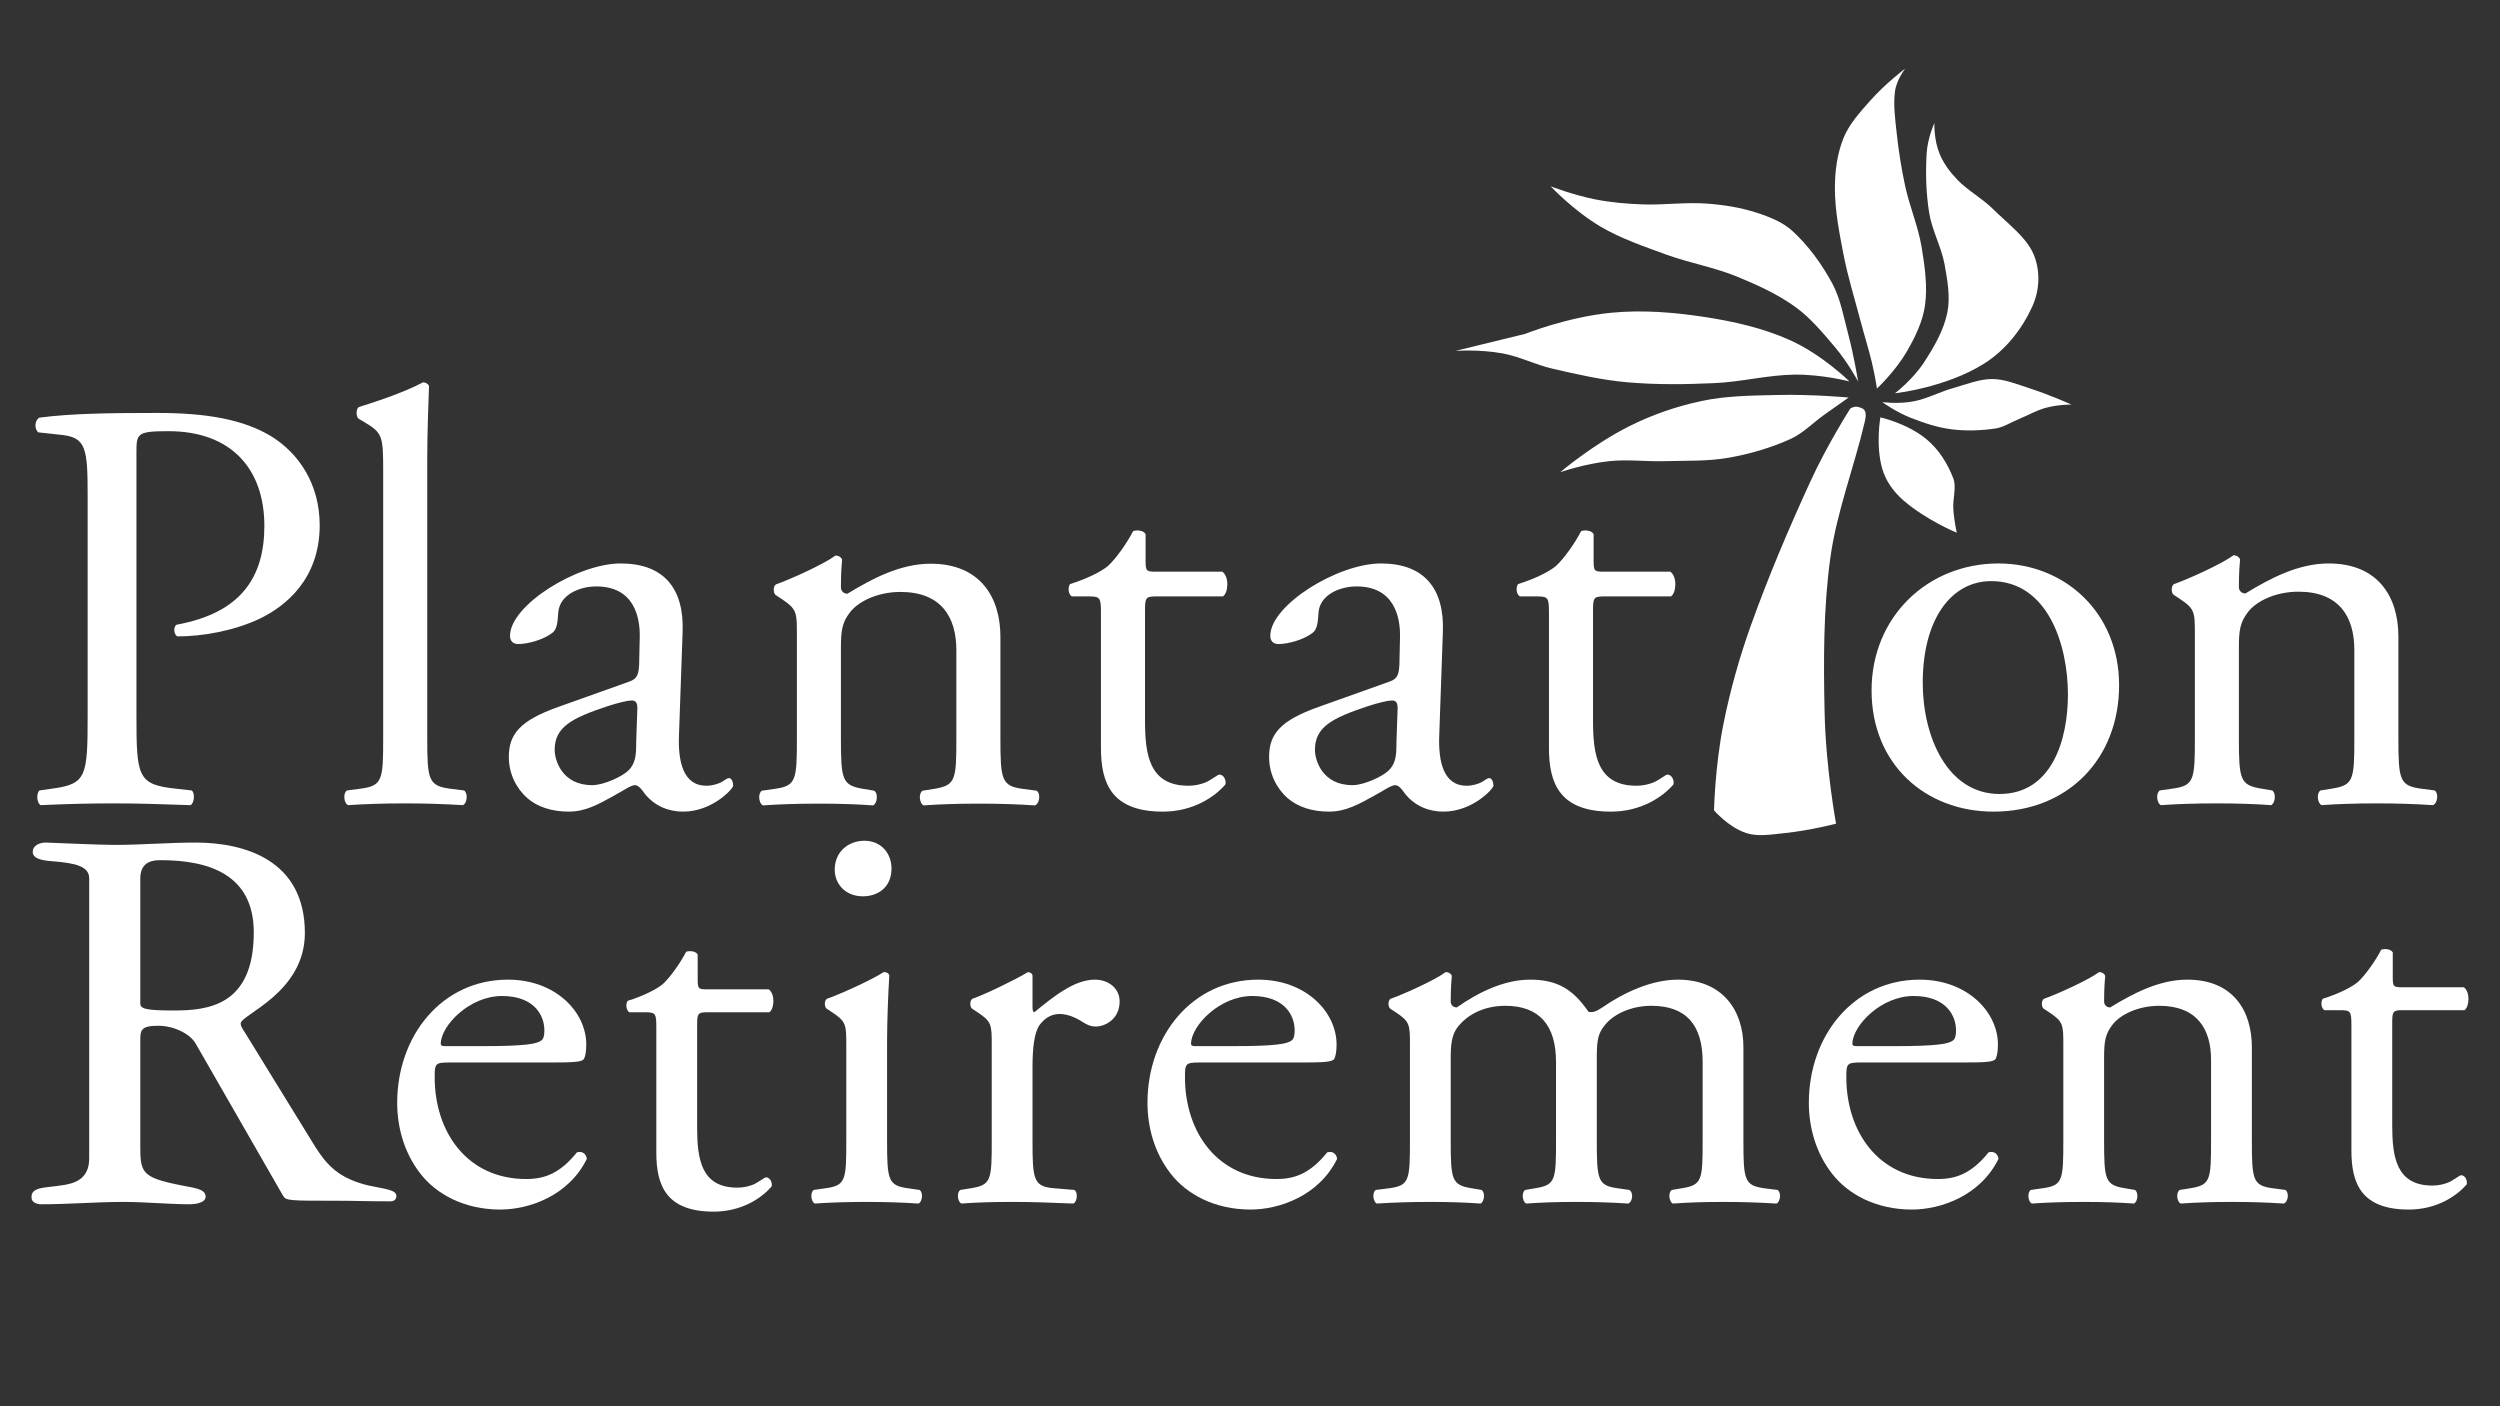
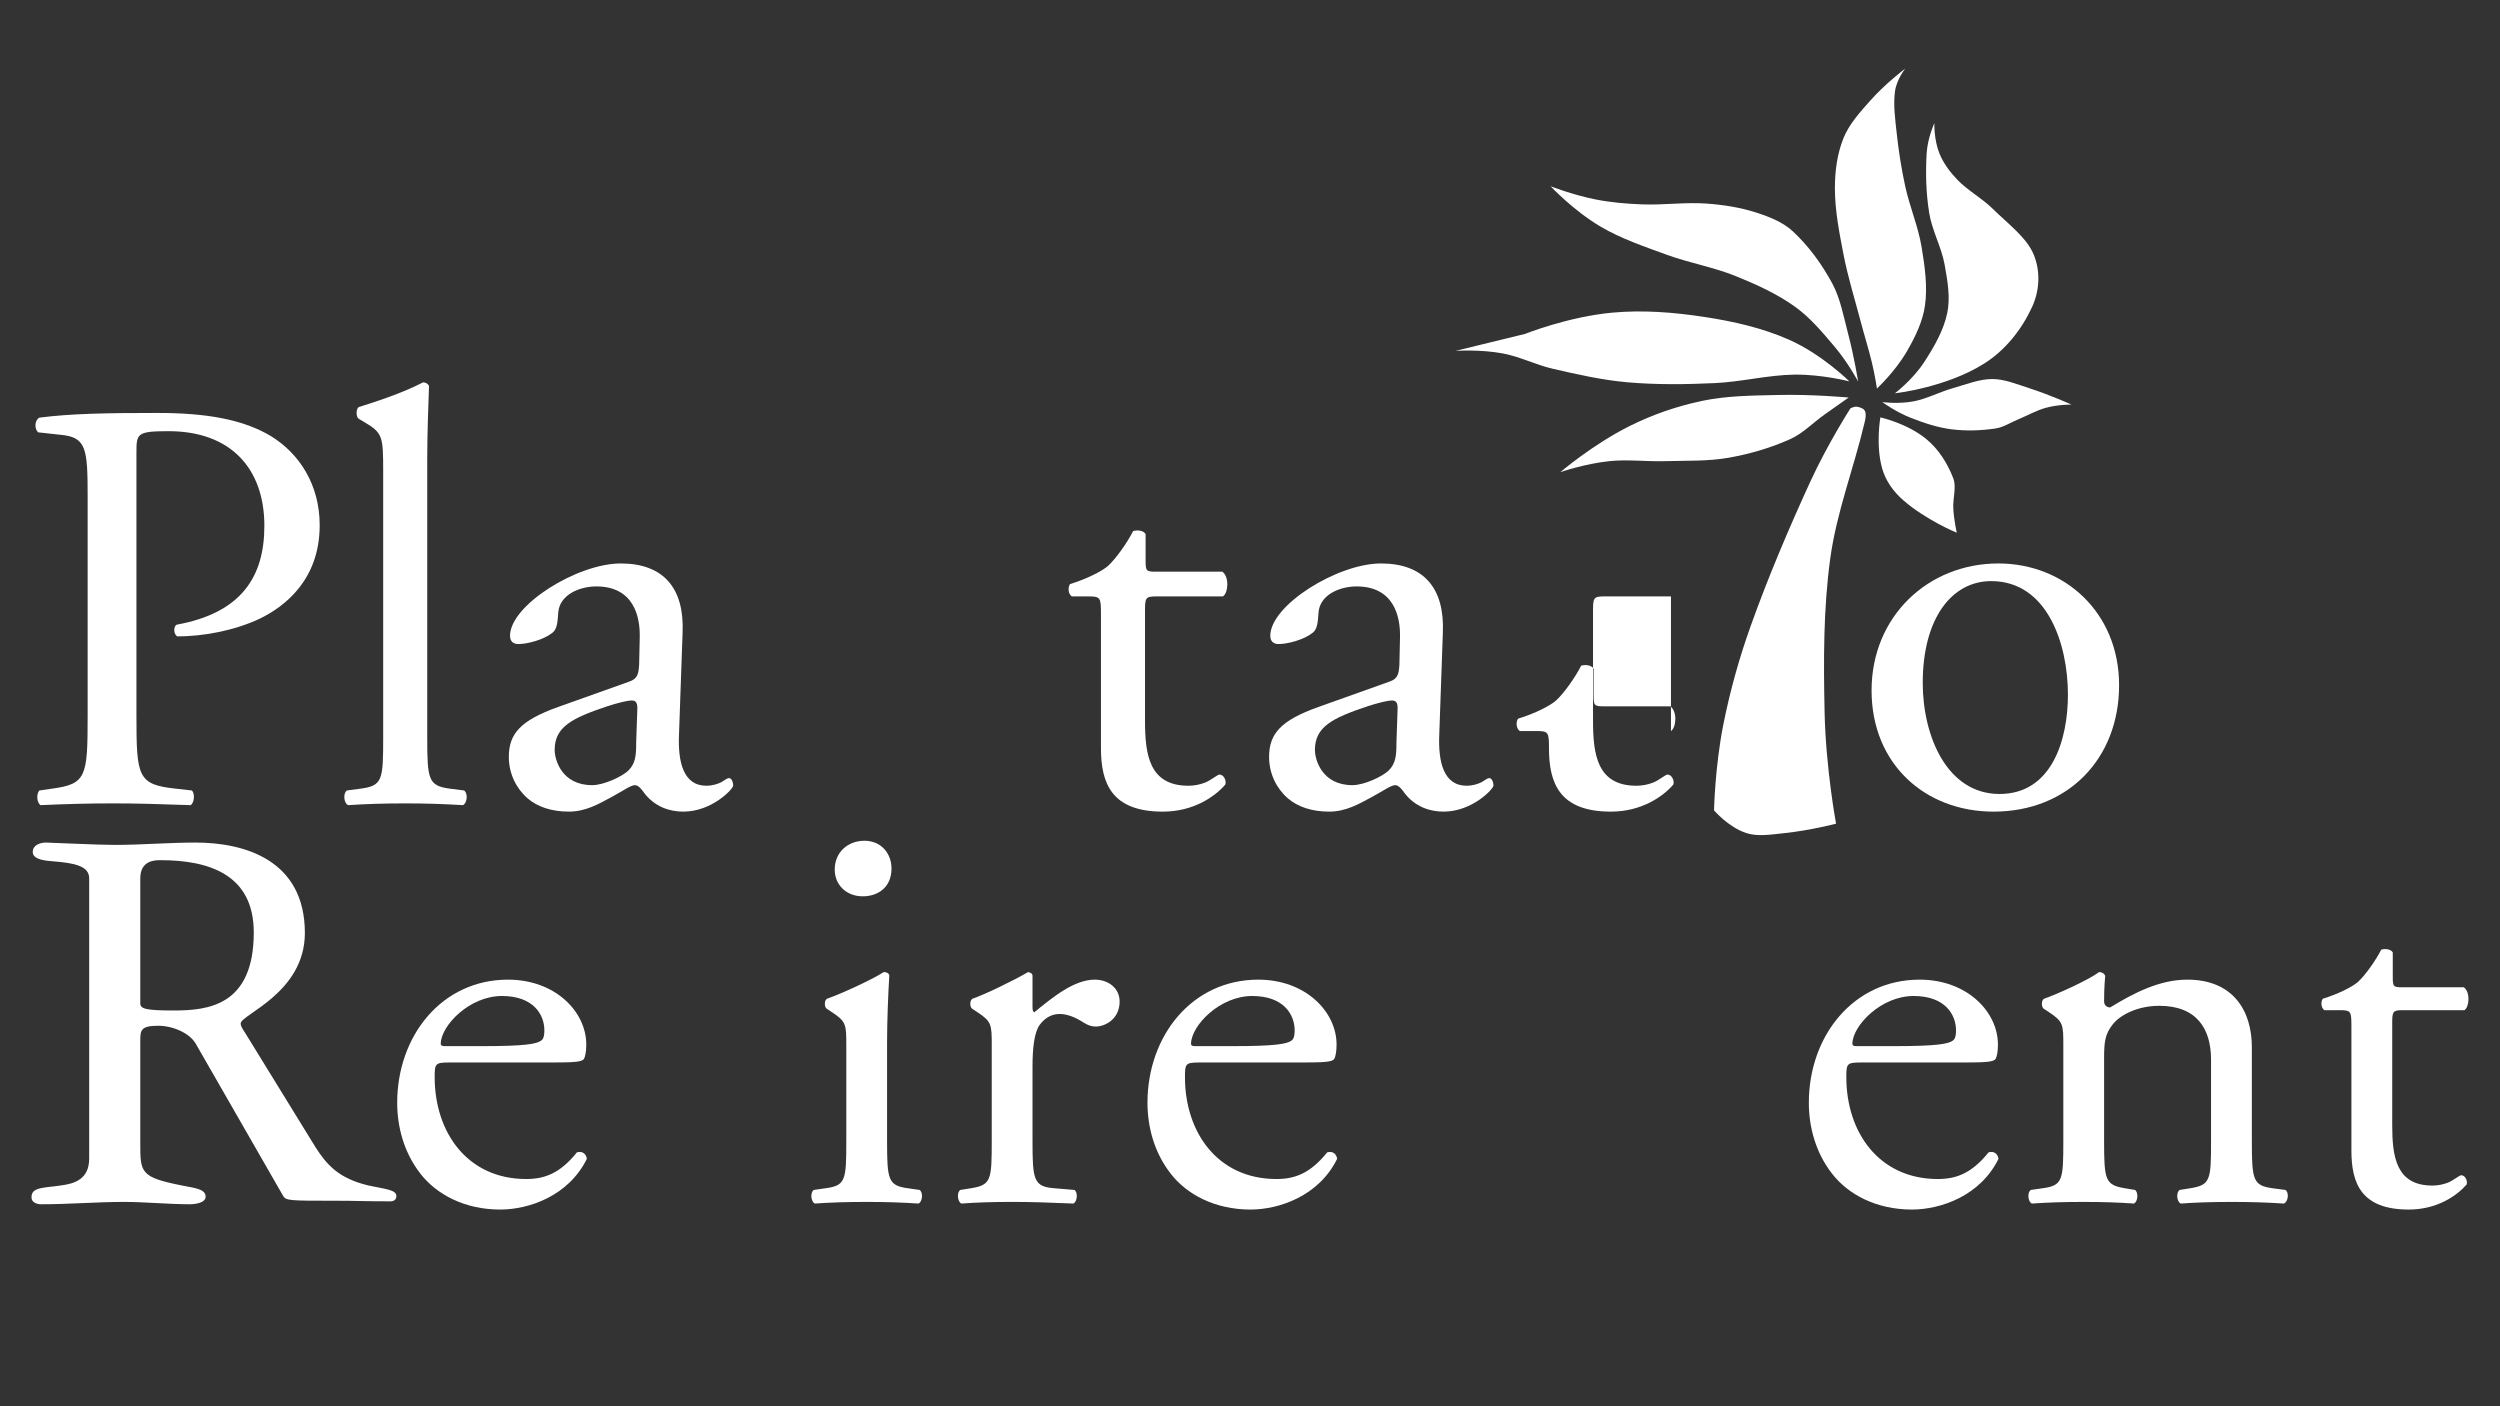
<svg xmlns="http://www.w3.org/2000/svg" id="Layer_1" viewBox="0 0 1920 1080">
  <rect x="0" y="0" width="1920" height="1080" fill="#333333" stroke="none" />
  <defs>
    <style>.cls-1,.cls-2{fill:#fff;}.cls-2{fill-rule:evenodd;}</style>
  </defs>
  <path class="cls-1" d="M104.786,347.397v201.868c0,47.408.91,53.286,30.161,56.434l12.319,1.379c2.761,2.249,1.821,9.925-.91,11.275-26.035-.9-41.115-1.349-59.412-1.349-19.177,0-35.623.45-55.74,1.349-2.731-1.349-3.671-8.576-.91-11.275l9.588-1.379c26.52-3.598,27.43-9.026,27.43-56.434v-167.083c0-38.382-.91-46.539-21.483-48.338l-16.446-1.799c-3.216-2.699-2.761-9.476.91-11.305,24.214-3.149,52.554-3.598,90.484-3.598s66.239,4.978,87.722,18.052c21.028,13.104,37.019,36.583,37.019,68.219,0,41.531-26.49,62.312-46.152,71.787-20.118,9.476-44.331,13.554-63.053,13.554-3.216-1.349-3.216-8.126-.455-9.026,49.338-9.056,67.18-36.583,67.18-75.865,0-44.26-26.065-72.717-73.582-72.717-24.214,0-24.669,1.799-24.669,16.253Z" />
  <path class="cls-1" d="M68.494,889.702c0,15.784-10.952,19.391-21.904,20.744-10.952,1.804-22.36.902-22.36,8.568-.456,4.961,5.02,5.862,7.301,5.862,21.904,0,42.439-1.804,63.43-1.804,16.884,0,34.225,1.804,51.109,1.804,1.825,0,11.865-.451,11.865-5.862,0-6.314-10.039-6.764-18.253-8.568-31.943-6.313-31.943-9.921-31.943-32.469v-78.016c0-8.568,0-12.176,13.69-12.176,11.865,0,24.186,5.862,28.749,13.529l67.08,116.799c2.282,4.059,4.107,4.059,41.07,4.059,14.602,0,22.36.451,41.526.451,3.194,0,4.563-1.804,4.563-4.059,0-4.961-9.127-5.412-21.448-8.117-22.817-5.412-31.943-15.784-40.613-29.312l-53.847-87.486c-2.282-3.608-3.651-5.412-3.651-7.666,0-6.764,49.284-23.45,49.284-69.448,0-55.919-46.089-69.448-83.965-69.448-20.535,0-41.526,1.804-62.061,1.804-13.69,0-49.284-1.804-52.934-1.804-4.107,0-10.039,1.804-10.039,7.215,0,6.314,10.952,6.764,15.972,7.215,16.428,1.353,27.38,3.608,27.38,13.078v215.108ZM107.739,674.594c0-13.98,11.408-13.98,15.515-13.98,36.963,0,71.644,10.823,71.644,55.468,0,56.37-35.137,59.978-61.605,59.978-21.448,0-25.555-1.353-25.555-5.412v-96.055Z" />
  <path class="cls-1" d="M423.588,815.984h-78.314c-11.019,0-11.441.833-11.441,11.278,0,42.252,24.99,78.226,70.275,78.226,13.971,0,25.833-4.167,38.96-20.473,4.216-1.278,7.196,1.25,7.618,5-13.971,28.446-44.442,38.919-66.48,38.919-27.52,0-49.108-11.723-61.364-27.613-12.706-16.306-17.794-35.974-17.794-54.392,0-51.447,34.294-94.56,85.089-94.56,36.402,0,60.127,24.696,60.127,49.808,0,5.834-.843,9.195-1.687,10.862-1.293,2.528-7.196,2.945-24.99,2.945ZM341.451,803.428h30.078c31.314,0,40.619-1.667,44.02-4.195,1.265-.833,2.53-2.5,2.53-7.945,0-11.723-8.039-26.363-32.579-26.363-24.99,0-46.578,22.584-47,36.391,0,.861,0,2.111,2.951,2.111Z" />
-   <path class="cls-1" d="M590.861,777.413h-47.843c-7.196,0-7.618,1.25-7.618,10.028v78.254c0,24.251,2.951,46.419,30.893,46.419,4.245,0,8.039-.833,11.441-2.083,3.795-1.25,9.304-5.861,10.569-5.861,3.401,0,5.088,4.611,4.245,7.112-7.618,8.778-22.853,19.251-44.442,19.251-36.43,0-44.048-20.084-44.048-45.197v-95.783c0-11.306-.422-12.139-8.883-12.139h-11.862c-2.53-1.667-2.951-6.278-1.265-8.778,12.284-3.778,22.853-9.223,27.098-12.973,5.51-5.028,13.549-16.334,17.794-24.696,2.108-.833,7.196-.833,8.883,2.083v18.834c0,7.528.422,7.945,7.618,7.945h47c5.06,3.778,4.216,15.056.422,17.584Z" />
  <path class="cls-1" d="M649.955,876.21v-73.198c0-16.334,0-18.418-11.441-25.946l-3.795-2.5c-1.715-1.694-1.715-6.278.422-7.528,9.726-3.361,33.872-14.251,43.599-20.501,2.108,0,3.823.833,4.245,2.5-.871,14.64-1.715,34.724-1.715,51.864v75.309c0,30.14.843,34.307,16.107,36.391l8.883,1.278c2.951,2.083,2.108,9.195-.843,10.445-12.706-.833-24.99-1.25-39.804-1.25-15.236,0-27.941.417-39.804,1.25-2.951-1.25-3.795-8.361-.843-10.445l8.911-1.278c15.657-2.083,16.079-6.25,16.079-36.391ZM663.925,645.698c12.706,0,20.745,9.612,20.745,21.334,0,14.64-10.597,21.334-22.01,21.334-13.127,0-21.588-9.195-21.588-20.501,0-13.806,10.569-22.168,22.853-22.168Z" />
  <path class="cls-1" d="M761.654,876.21v-73.198c0-16.334,0-18.418-11.441-25.946l-3.795-2.5c-1.715-1.694-1.715-6.278.422-7.528,9.726-3.361,32.158-14.251,42.755-20.501,2.108.417,3.373,1.25,3.373,2.917v24.251c0,2.111.422,3.361,1.293,3.778,14.814-12.139,30.893-25.112,46.55-25.112,10.597,0,19.058,6.695,19.058,16.751,0,13.806-11.441,19.251-18.215,19.251-4.216,0-6.353-1.278-9.304-2.945-6.353-4.167-12.706-6.695-18.637-6.695-6.774,0-11.834,3.778-15.236,8.361-4.216,5.861-5.51,18.001-5.51,32.224v56.892c0,30.14.843,35.141,16.95,36.391l15.236,1.278c2.951,2.083,2.108,9.195-.843,10.445-19.902-.833-32.186-1.25-47-1.25-15.236,0-27.941.417-38.932,1.25-2.98-1.25-3.823-8.361-.871-10.445l8.068-1.278c15.657-2.5,16.079-6.25,16.079-36.391Z" />
  <path class="cls-1" d="M999.808,815.984h-78.314c-11.019,0-11.441.833-11.441,11.278,0,42.252,24.99,78.226,70.275,78.226,13.971,0,25.833-4.167,38.96-20.473,4.216-1.278,7.196,1.25,7.618,5-13.971,28.446-44.442,38.919-66.48,38.919-27.52,0-49.108-11.723-61.364-27.613-12.706-16.306-17.794-35.974-17.794-54.392,0-51.447,34.294-94.56,85.089-94.56,36.402,0,60.127,24.696,60.127,49.808,0,5.834-.843,9.195-1.687,10.862-1.293,2.528-7.196,2.945-24.99,2.945ZM917.671,803.428h30.078c31.314,0,40.619-1.667,44.02-4.195,1.265-.833,2.53-2.5,2.53-7.945,0-11.723-8.039-26.363-32.579-26.363-24.99,0-46.578,22.584-47,36.391,0,.861,0,2.111,2.951,2.111Z" />
-   <path class="cls-1" d="M1307.633,876.21v-60.642c0-28.474-12.706-43.113-39.382-43.113-16.5,0-29.628,7.112-35.559,14.64-5.06,6.278-6.353,10.473-6.353,25.112v64.003c0,30.14.843,34.307,16.107,36.391l8.883,1.278c3.373,2.083,2.53,9.195-.843,10.445-12.706-.833-24.99-1.25-39.804-1.25-15.236,0-26.676.417-38.511,1.25-2.98-1.25-3.823-8.361-.871-10.445l7.646-1.278c15.657-2.5,16.079-6.25,16.079-36.391v-60.642c0-28.057-12.706-43.113-38.96-43.113-17.344,0-29.206,7.528-35.559,15.056-4.216,5.028-6.353,10.473-6.353,23.862v64.837c0,30.14.843,33.891,16.107,36.391l7.618,1.278c2.951,2.083,2.108,9.195-.843,10.445-11.441-.833-23.725-1.25-38.539-1.25-15.236,0-27.941.417-41.069,1.25-2.951-1.25-3.795-8.361-.843-10.445l10.176-1.278c15.657-2.083,16.079-6.25,16.079-36.391v-73.198c0-16.334,0-18.418-11.441-25.946l-3.795-2.5c-1.715-1.694-1.715-6.278.422-7.528,9.726-3.361,33.872-14.251,42.334-20.501,1.687,0,3.795.833,4.638,2.917-.843,9.612-.843,15.89-.843,19.668,0,2.5,1.715,4.584,4.666,4.584,16.079-11.278,35.981-21.334,56.304-21.334,21.167,0,33.029,7.556,44.863,24.696,3.823.833,6.774-.833,10.597-3.361,16.922-11.695,38.089-21.334,57.991-21.334,33.872,0,50.373,23.029,50.373,51.892v71.948c0,30.14.843,34.307,16.107,36.391l10.148,1.278c2.98,2.083,2.108,9.195-.843,10.445-13.971-.833-26.255-1.25-41.069-1.25-15.236,0-26.676.417-38.511,1.25-2.98-1.25-3.823-8.361-.843-10.445l7.618-1.278c15.657-2.5,16.079-6.25,16.079-36.391Z" />
  <path class="cls-1" d="M1507.733,815.984h-78.314c-11.019,0-11.441.833-11.441,11.278,0,42.252,24.99,78.226,70.275,78.226,13.971,0,25.833-4.167,38.96-20.473,4.216-1.278,7.196,1.25,7.618,5-13.971,28.446-44.442,38.919-66.48,38.919-27.52,0-49.108-11.723-61.364-27.613-12.706-16.306-17.794-35.974-17.794-54.392,0-51.447,34.294-94.56,85.089-94.56,36.402,0,60.127,24.696,60.127,49.808,0,5.834-.843,9.195-1.687,10.862-1.293,2.528-7.196,2.945-24.99,2.945ZM1425.595,803.428h30.078c31.314,0,40.619-1.667,44.02-4.195,1.265-.833,2.53-2.5,2.53-7.945,0-11.723-8.039-26.363-32.579-26.363-24.99,0-46.578,22.584-47,36.391,0,.861,0,2.111,2.951,2.111Z" />
  <path class="cls-1" d="M1584.637,876.21v-73.198c0-16.334,0-18.418-11.441-25.946l-3.795-2.5c-1.715-1.694-1.715-6.278.422-7.528,9.726-3.361,33.872-14.251,42.334-20.501,1.687,0,3.795.833,4.638,2.917-.843,9.612-.843,15.89-.843,19.668,0,2.5,1.715,4.584,4.666,4.584,17.794-10.862,37.667-21.334,59.256-21.334,35.137,0,49.558,23.862,49.558,51.892v71.948c0,30.14.843,34.307,16.079,36.391l9.726,1.278c2.98,2.083,2.108,9.195-1.265,10.445-12.706-.833-24.99-1.25-39.804-1.25-15.236,0-27.941.417-39.354,1.25-2.98-1.25-3.823-8.361-.843-10.445l8.039-1.278c15.657-2.5,16.079-6.25,16.079-36.391v-62.337c0-23.834-11.019-41.419-39.804-41.419-16.079,0-30.049,6.695-35.981,14.64-5.51,7.112-6.353,12.973-6.353,25.112v64.003c0,30.14.843,33.891,16.107,36.391l7.618,1.278c2.951,2.083,2.108,9.195-.843,10.445-11.441-.833-23.725-1.25-38.539-1.25-15.236,0-27.941.417-39.804,1.25-2.951-1.25-3.795-8.361-.843-10.445l8.911-1.278c15.657-2.083,16.079-6.25,16.079-36.391Z" />
  <path class="cls-1" d="M1892.685,775.816h-47.843c-7.196,0-7.618,1.25-7.618,10.028v78.254c0,24.251,2.951,46.419,30.893,46.419,4.245,0,8.039-.833,11.441-2.083,3.795-1.25,9.304-5.861,10.569-5.861,3.401,0,5.088,4.611,4.245,7.112-7.618,8.778-22.853,19.251-44.442,19.251-36.43,0-44.048-20.084-44.048-45.197v-95.783c0-11.306-.422-12.139-8.883-12.139h-11.862c-2.53-1.667-2.951-6.278-1.265-8.778,12.284-3.778,22.853-9.223,27.098-12.973,5.51-5.028,13.549-16.334,17.794-24.696,2.108-.833,7.196-.833,8.883,2.083v18.834c0,7.528.422,7.945,7.618,7.945h47c5.06,3.778,4.216,15.056.422,17.584Z" />
  <path class="cls-1" d="M328.116,352.374v214.042c0,32.535.91,37.033,17.356,39.282l10.954,1.379c3.216,2.249,2.306,9.925-.91,11.275-15.081-.9-28.31-1.349-44.301-1.349-16.476,0-30.161.45-43.876,1.349-3.216-1.349-4.127-9.026-.91-11.275l10.499-1.379c16.901-2.249,17.356-6.747,17.356-39.282v-204.566c0-26.658-.455-29.357-14.17-37.483l-4.551-2.699c-2.276-1.379-2.276-7.676,0-9.056,11.409-3.598,32.892-10.375,49.338-18.951,1.851,0,3.671.9,4.582,2.699-.455,13.554-1.365,36.133-1.365,56.014Z" />
  <path class="cls-1" d="M428.715,542.937l54.375-19.401c6.858-2.279,7.313-6.327,7.768-13.104l.455-20.78c.455-16.702-5.007-39.282-33.347-39.282-12.805,0-28.341,6.327-29.251,20.301-.455,7.227-.91,12.654-4.551,15.383-6.858,5.397-19.207,8.576-26.065,8.576-4.096,0-6.402-2.279-6.402-6.327,0-23.479,51.644-55.565,84.991-55.565,32.922,0,48.913,18.981,47.548,52.836l-2.761,78.594c-.91,20.78,3.216,39.282,21.028,39.282,4.582,0,8.678-1.349,11.439-2.699,2.276-1.349,4.551-3.179,5.917-3.179,1.851,0,3.216,2.729,3.216,5.877,0,2.249-15.991,19.881-38.384,19.881-10.984,0-21.938-4.078-29.706-14.004-1.821-2.699-4.582-6.327-7.313-6.327-3.216,0-8.678,4.078-17.811,9.026-10.074,5.428-20.118,11.305-32.922,11.305-13.26,0-24.214-3.628-31.982-10.405-8.678-7.676-14.17-18.951-14.17-31.605,0-17.602,8.678-27.977,37.929-38.382ZM425.984,575.922c0,7.676,5.462,27.078,28.796,27.078,9.133,0,23.304-6.777,27.855-11.275,5.492-5.428,5.947-11.755,5.947-21.23l.91-26.658c0-4.948-1.821-5.877-4.551-5.877-2.761,0-10.529,1.829-18.752,4.528-26.975,9.026-40.205,15.803-40.205,33.435Z" />
-   <path class="cls-1" d="M612.016,566.611v-79.014c0-17.632,0-19.881-12.35-28.007l-4.096-2.699c-1.851-1.829-1.851-6.777.455-8.126,10.499-3.628,36.564-15.383,45.697-22.13,1.821,0,4.096.9,5.007,3.149-.91,10.375-.91,17.152-.91,21.23,0,2.699,1.851,4.948,5.037,4.948,19.207-11.725,40.66-23.029,63.964-23.029,37.929,0,53.495,25.758,53.495,56.014v77.664c0,32.535.91,37.033,17.356,39.282l10.499,1.379c3.216,2.249,2.276,9.925-1.365,11.275-13.715-.9-26.975-1.349-42.966-1.349-16.446,0-30.161.45-42.48,1.349-3.216-1.349-4.127-9.026-.91-11.275l8.678-1.379c16.901-2.699,17.356-6.747,17.356-39.282v-67.289c0-25.728-11.895-44.709-42.966-44.709-17.356,0-32.437,7.227-38.839,15.803-5.947,7.676-6.858,14.004-6.858,27.108v69.088c0,32.535.91,36.583,17.387,39.282l8.223,1.379c3.186,2.249,2.276,9.925-.91,11.275-12.35-.9-25.61-1.349-41.601-1.349-16.446,0-30.161.45-42.966,1.349-3.186-1.349-4.096-9.026-.91-11.275l9.619-1.379c16.901-2.249,17.356-6.747,17.356-39.282Z" />
  <path class="cls-1" d="M939.231,458.046h-51.644c-7.768,0-8.223,1.349-8.223,10.825v84.471c0,26.178,3.186,50.107,33.347,50.107,4.582,0,8.678-.9,12.35-2.249,4.096-1.349,10.044-6.327,11.409-6.327,3.671,0,5.492,4.978,4.582,7.676-8.223,9.476-24.669,20.78-47.973,20.78-39.325,0-47.548-21.68-47.548-48.788v-103.393c0-12.204-.455-13.104-9.588-13.104h-12.805c-2.731-1.799-3.186-6.777-1.365-9.476,13.26-4.078,24.669-9.955,29.251-14.004,5.947-5.428,14.625-17.632,19.207-26.658,2.276-.9,7.768-.9,9.588,2.249v20.331c0,8.126.455,8.576,8.223,8.576h50.734c5.462,4.078,4.551,16.253.455,18.981Z" />
  <path class="cls-1" d="M1012.599,542.937l54.375-19.401c6.858-2.279,7.313-6.327,7.768-13.104l.455-20.78c.455-16.702-5.007-39.282-33.347-39.282-12.805,0-28.341,6.327-29.251,20.301-.455,7.227-.91,12.654-4.551,15.383-6.858,5.397-19.207,8.576-26.065,8.576-4.096,0-6.402-2.279-6.402-6.327,0-23.479,51.644-55.565,84.991-55.565,32.922,0,48.913,18.981,47.548,52.836l-2.761,78.594c-.91,20.78,3.216,39.282,21.028,39.282,4.582,0,8.678-1.349,11.439-2.699,2.276-1.349,4.551-3.179,5.917-3.179,1.851,0,3.216,2.729,3.216,5.877,0,2.249-15.991,19.881-38.384,19.881-10.984,0-21.938-4.078-29.706-14.004-1.821-2.699-4.582-6.327-7.313-6.327-3.216,0-8.678,4.078-17.811,9.026-10.074,5.428-20.118,11.305-32.922,11.305-13.26,0-24.214-3.628-31.982-10.405-8.678-7.676-14.17-18.951-14.17-31.605,0-17.602,8.678-27.977,37.929-38.382ZM1009.868,575.922c0,7.676,5.462,27.078,28.796,27.078,9.133,0,23.304-6.777,27.855-11.275,5.492-5.428,5.947-11.755,5.947-21.23l.91-26.658c0-4.948-1.821-5.877-4.551-5.877-2.761,0-10.529,1.829-18.752,4.528-26.975,9.026-40.205,15.803-40.205,33.435Z" />
-   <path class="cls-1" d="M1283.307,458.046h-51.644c-7.768,0-8.223,1.349-8.223,10.825v84.471c0,26.178,3.186,50.107,33.347,50.107,4.582,0,8.678-.9,12.35-2.249,4.096-1.349,10.044-6.327,11.409-6.327,3.671,0,5.492,4.978,4.582,7.676-8.223,9.476-24.669,20.78-47.973,20.78-39.325,0-47.548-21.68-47.548-48.788v-103.393c0-12.204-.455-13.104-9.588-13.104h-12.805c-2.731-1.799-3.186-6.777-1.365-9.476,13.26-4.078,24.669-9.955,29.251-14.004,5.947-5.428,14.625-17.632,19.207-26.658,2.276-.9,7.768-.9,9.588,2.249v20.331c0,8.126.455,8.576,8.223,8.576h50.734c5.462,4.078,4.551,16.253.455,18.981Z" />
+   <path class="cls-1" d="M1283.307,458.046h-51.644c-7.768,0-8.223,1.349-8.223,10.825v84.471c0,26.178,3.186,50.107,33.347,50.107,4.582,0,8.678-.9,12.35-2.249,4.096-1.349,10.044-6.327,11.409-6.327,3.671,0,5.492,4.978,4.582,7.676-8.223,9.476-24.669,20.78-47.973,20.78-39.325,0-47.548-21.68-47.548-48.788c0-12.204-.455-13.104-9.588-13.104h-12.805c-2.731-1.799-3.186-6.777-1.365-9.476,13.26-4.078,24.669-9.955,29.251-14.004,5.947-5.428,14.625-17.632,19.207-26.658,2.276-.9,7.768-.9,9.588,2.249v20.331c0,8.126.455,8.576,8.223,8.576h50.734c5.462,4.078,4.551,16.253.455,18.981Z" />
  <path class="cls-1" d="M1534.707,432.738c51.189,0,92.759,37.933,92.759,93.497,0,56.434-39.294,97.096-96.431,97.096-52.524,0-93.67-36.583-93.67-93.047,0-56.884,43.421-97.545,97.341-97.545ZM1588.172,533.462c0-38.382-15.536-87.17-58.957-87.17-30.161,0-52.554,28.457-52.554,78.144,0,41.081,18.752,85.341,58.957,85.341s52.554-41.561,52.554-76.315Z" />
-   <path class="cls-1" d="M1685.662,566.416v-79.014c0-17.632,0-19.881-12.35-28.007l-4.096-2.699c-1.851-1.829-1.851-6.777.455-8.126,10.499-3.628,36.564-15.383,45.697-22.13,1.821,0,4.096.9,5.007,3.149-.91,10.375-.91,17.152-.91,21.23,0,2.699,1.851,4.948,5.037,4.948,19.207-11.725,40.66-23.029,63.964-23.029,37.929,0,53.495,25.758,53.495,56.014v77.664c0,32.535.91,37.033,17.356,39.282l10.499,1.379c3.216,2.249,2.276,9.925-1.365,11.275-13.715-.9-26.975-1.349-42.966-1.349-16.446,0-30.161.45-42.48,1.349-3.216-1.349-4.127-9.026-.91-11.275l8.678-1.379c16.901-2.699,17.356-6.747,17.356-39.282v-67.289c0-25.728-11.895-44.709-42.966-44.709-17.356,0-32.437,7.227-38.839,15.803-5.947,7.676-6.858,14.004-6.858,27.108v69.088c0,32.535.91,36.583,17.387,39.282l8.223,1.379c3.186,2.249,2.276,9.925-.91,11.275-12.35-.9-25.61-1.349-41.601-1.349-16.446,0-30.161.45-42.966,1.349-3.186-1.349-4.096-9.026-.91-11.275l9.619-1.379c16.901-2.249,17.356-6.747,17.356-39.282Z" />
  <path class="cls-2" d="M1341.256,639.827c8.777,2.832,19.002,1.081,29.288,0,19.908-2.093,39.539-7.237,39.539-7.237,0,0-7.865-42.582-8.786-85.392-.857-39.808-.993-79.64,4.393-118.68,4.871-35.307,18.164-69.407,26.359-104.207.749-3.18,1.305-6.387.219-8.65-.894-1.864-3.38-2.812-5.931-3.257-2.494-.435-5.272,1.303-5.272,1.303,0,0-17.535,27.361-30.974,56.68-16.559,36.128-32.103,72.741-45.472,110.103-8.864,24.774-15.96,50.158-21.088,75.918-6.455,32.419-7.156,65.942-7.156,65.942,0,0,11.085,13.025,24.881,17.476ZM1445.449,359.62c2.667,9.57,8.716,18.056,16.475,24.757,17.669,15.259,40.859,24.757,40.859,24.757,0,0-2.056-9.068-2.636-18.242-.52-8.228,2.577-16.716,0-23.454-4.383-11.462-11.142-22.191-20.429-29.969-14.585-12.214-35.587-16.939-35.587-16.939,0,0-3.736,20.955,1.318,39.09ZM1464.56,269.714c6.473-11.198,12.119-22.877,13.839-35.181,2.035-14.559-.118-29.786-2.636-44.953-2.599-15.656-9.092-30.68-12.521-46.361-2.961-13.542-5.096-27.261-6.59-41.044-1.176-10.848-2.684-21.663-1.318-31.923,1.24-9.319,7.908-17.59,7.908-17.59,0,0-14.919,11.132-27.019,24.757-8.047,9.06-16.16,18.063-20.429,28.666-4.815,11.957-6.59,25.18-6.59,38.438,0,16.892,3.311,33.851,6.59,50.817,3.351,17.337,8.667,34.296,13.18,51.468,2.749,10.46,6.02,20.781,8.567,31.272,2.438,10.043,3.954,20.301,3.954,20.301,0,0,13.964-12.921,23.065-28.666ZM1365.049,303.352c-19.595.453-39.198.587-57.993,4.561-19.408,4.103-38.306,10.632-56.016,19.545-28.082,14.133-52.721,35.181-52.721,35.181,0,0,18.534-6.465,37.564-8.469,14.049-1.48,28.473.409,42.836,0,16.437-.468,32.904.187,48.767-2.606,16.368-2.882,32.42-7.568,47.449-14.333,9.626-4.333,17.37-12.489,26.36-18.893,9.199-6.553,18.452-13.03,18.452-13.03,0,0-27.383-2.586-54.698-1.954Z" />
  <path class="cls-2" d="M1171.233,256.444l-53.38,13.03s18.527-1.301,36.246,1.954c12.941,2.377,25.18,8.703,38.223,11.727,19.012,4.407,38.05,8.709,57.334,10.424,22.273,1.981,44.763,1.676,67.219.651,20.584-.939,40.958-6.259,61.288-6.515,21.113-.266,42.177,5.212,42.177,5.212,0,0-20.87-20.693-46.131-31.923-20.422-9.079-42.706-14.146-65.242-17.59-23.675-3.618-47.624-5.485-71.173-3.257-33.762,3.194-66.56,16.287-66.56,16.287ZM1523.804,279.246c16.305-10.276,28.858-26.096,36.905-43.65,5.775-12.6,6.372-27.193,1.318-39.741-5.362-13.312-19.391-23.487-31.633-35.525-8.336-8.197-19.062-13.904-27.019-22.151-5.782-5.993-10.784-12.701-13.839-20.196-4.384-10.755-3.954-23.454-3.954-23.454,0,0-5.246,11.493-5.931,23.454-.872,15.227-.458,30.586,1.977,45.605,2.195,13.535,9.428,26.222,11.862,39.741,2.281,12.672,4.463,25.361,1.977,37.135-2.811,13.318-9.96,25.785-17.793,37.787-8.824,13.519-22.406,23.798-22.406,23.798,0,0,39.106-4.254,68.537-22.802Z" />
  <path class="cls-2" d="M1229.277,174.058c15.596,9.207,33.157,15.14,50.558,21.511,17.43,6.382,36.039,9.543,53.118,16.45,15.984,6.465,31.698,13.592,45.438,23.409,11.687,8.35,21.172,19.701,30.719,31.001,10.297,12.189,17.919,26.573,17.919,26.573,0,0-2.909-18.591-7.68-36.695-3.514-13.334-5.898-26.963-12.16-38.593-7.973-14.808-17.989-28.563-30.079-39.859-7.606-7.106-17.759-11.19-28.159-14.552-12.326-3.984-25.317-6.016-38.399-6.96-16.273-1.174-32.846,1.243-49.278.633-12.05-.448-24.073-1.47-35.839-3.796-17.592-3.478-34.559-10.123-34.559-10.123,0,0,17.352,18.577,38.399,31.001ZM1445.589,308.818s10.266,7.503,21.759,12.021c10.217,4.016,20.65,7.508,31.359,8.857,11.238,1.416,22.708,1.03,33.919-.633,5.968-.885,11.375-4.527,17.279-6.96,7.135-2.939,13.874-6.843,21.119-8.857,9.547-2.655,19.839-2.531,19.839-2.531,0,0-16.015-7.291-32.639-12.654-9.545-3.079-18.838-6.96-28.159-6.96-9.899,0-19.828,4.049-30.079,6.96-10.269,2.916-19.892,8.109-30.079,10.123-11.802,2.333-24.319.633-24.319.633Z" />
</svg>